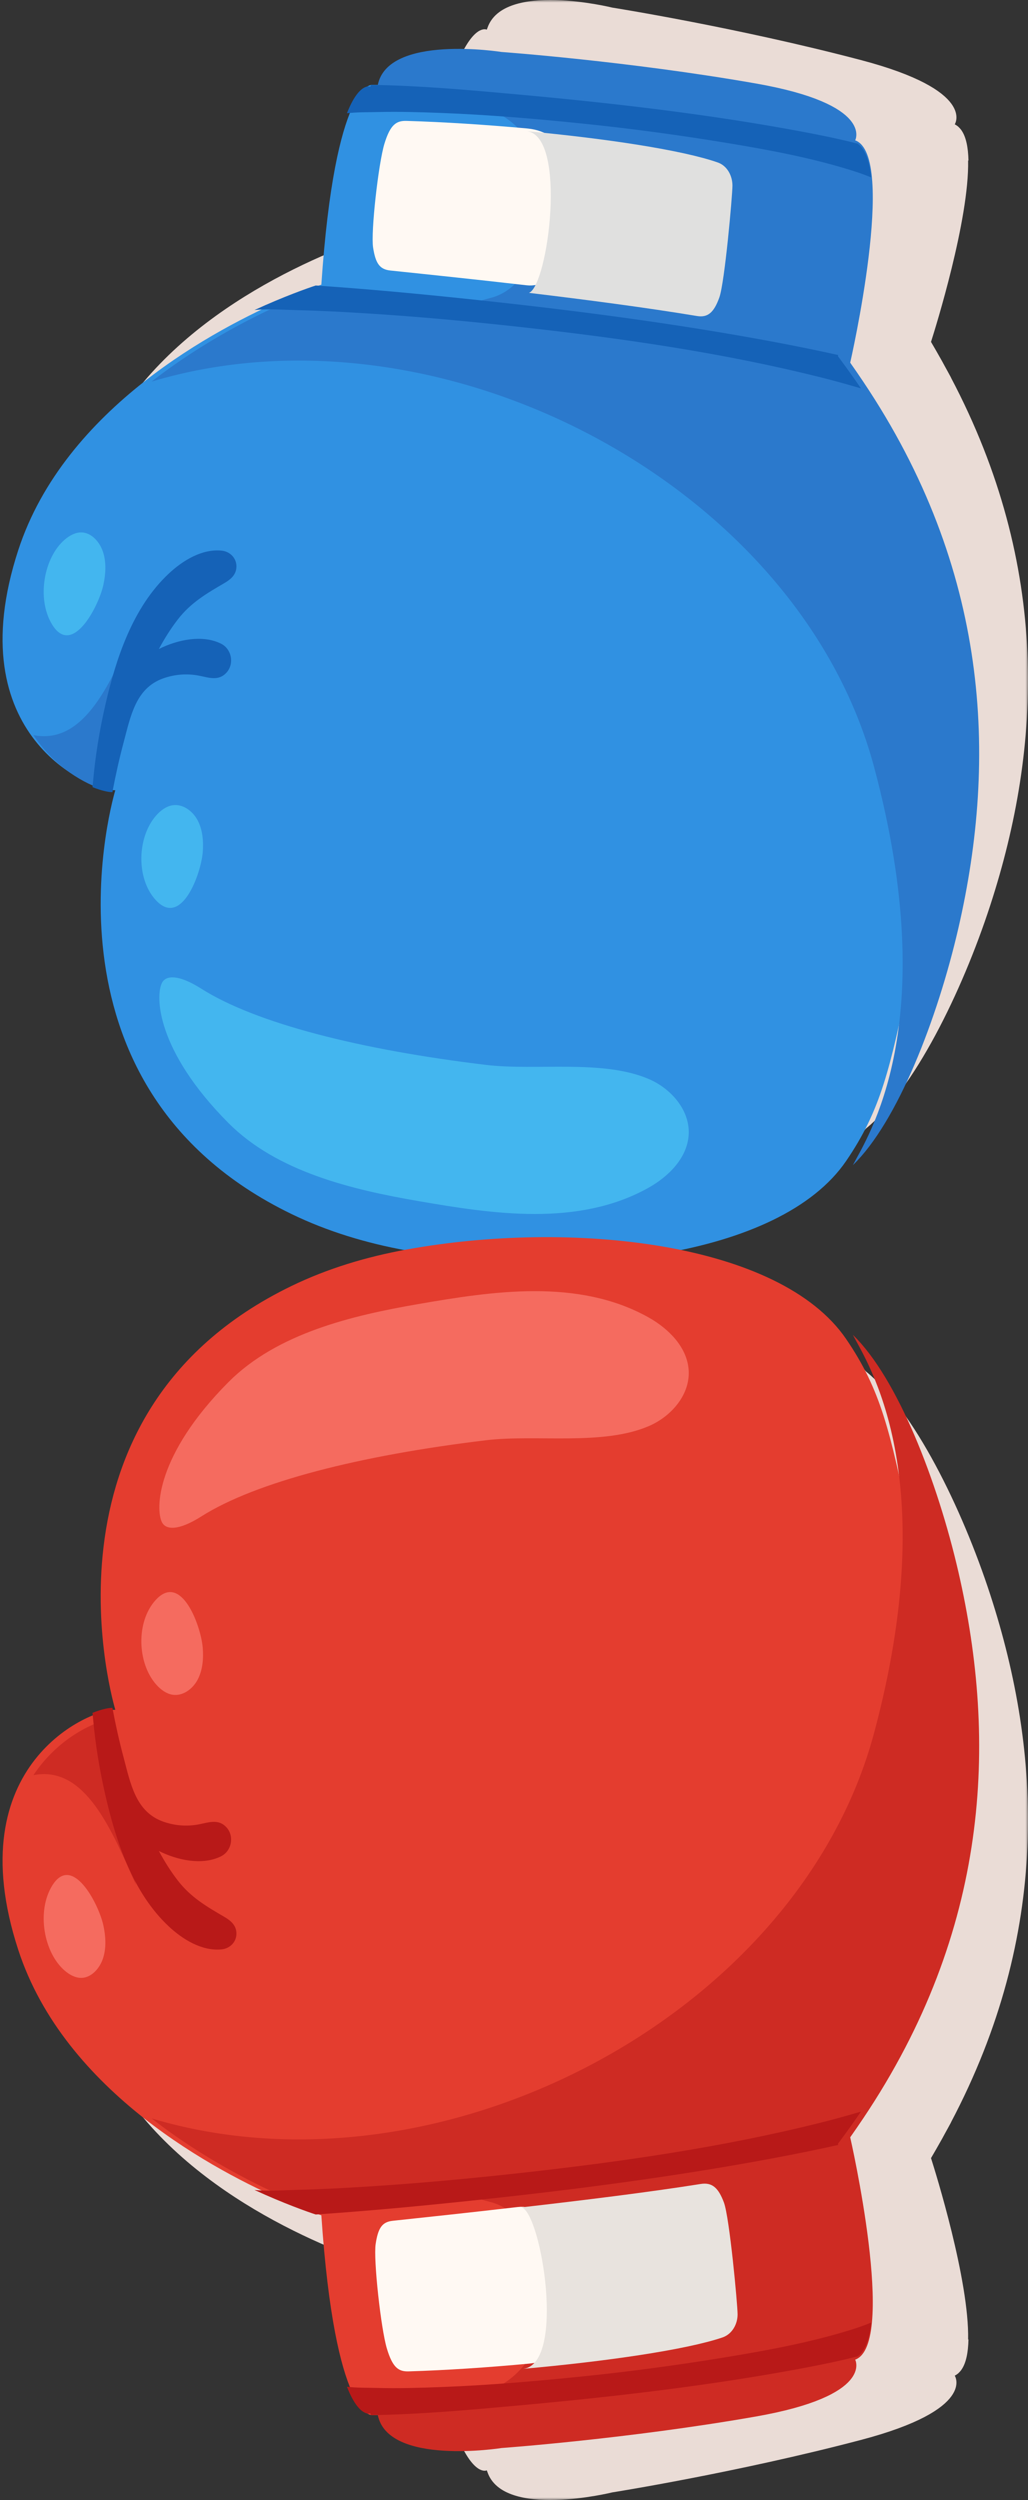
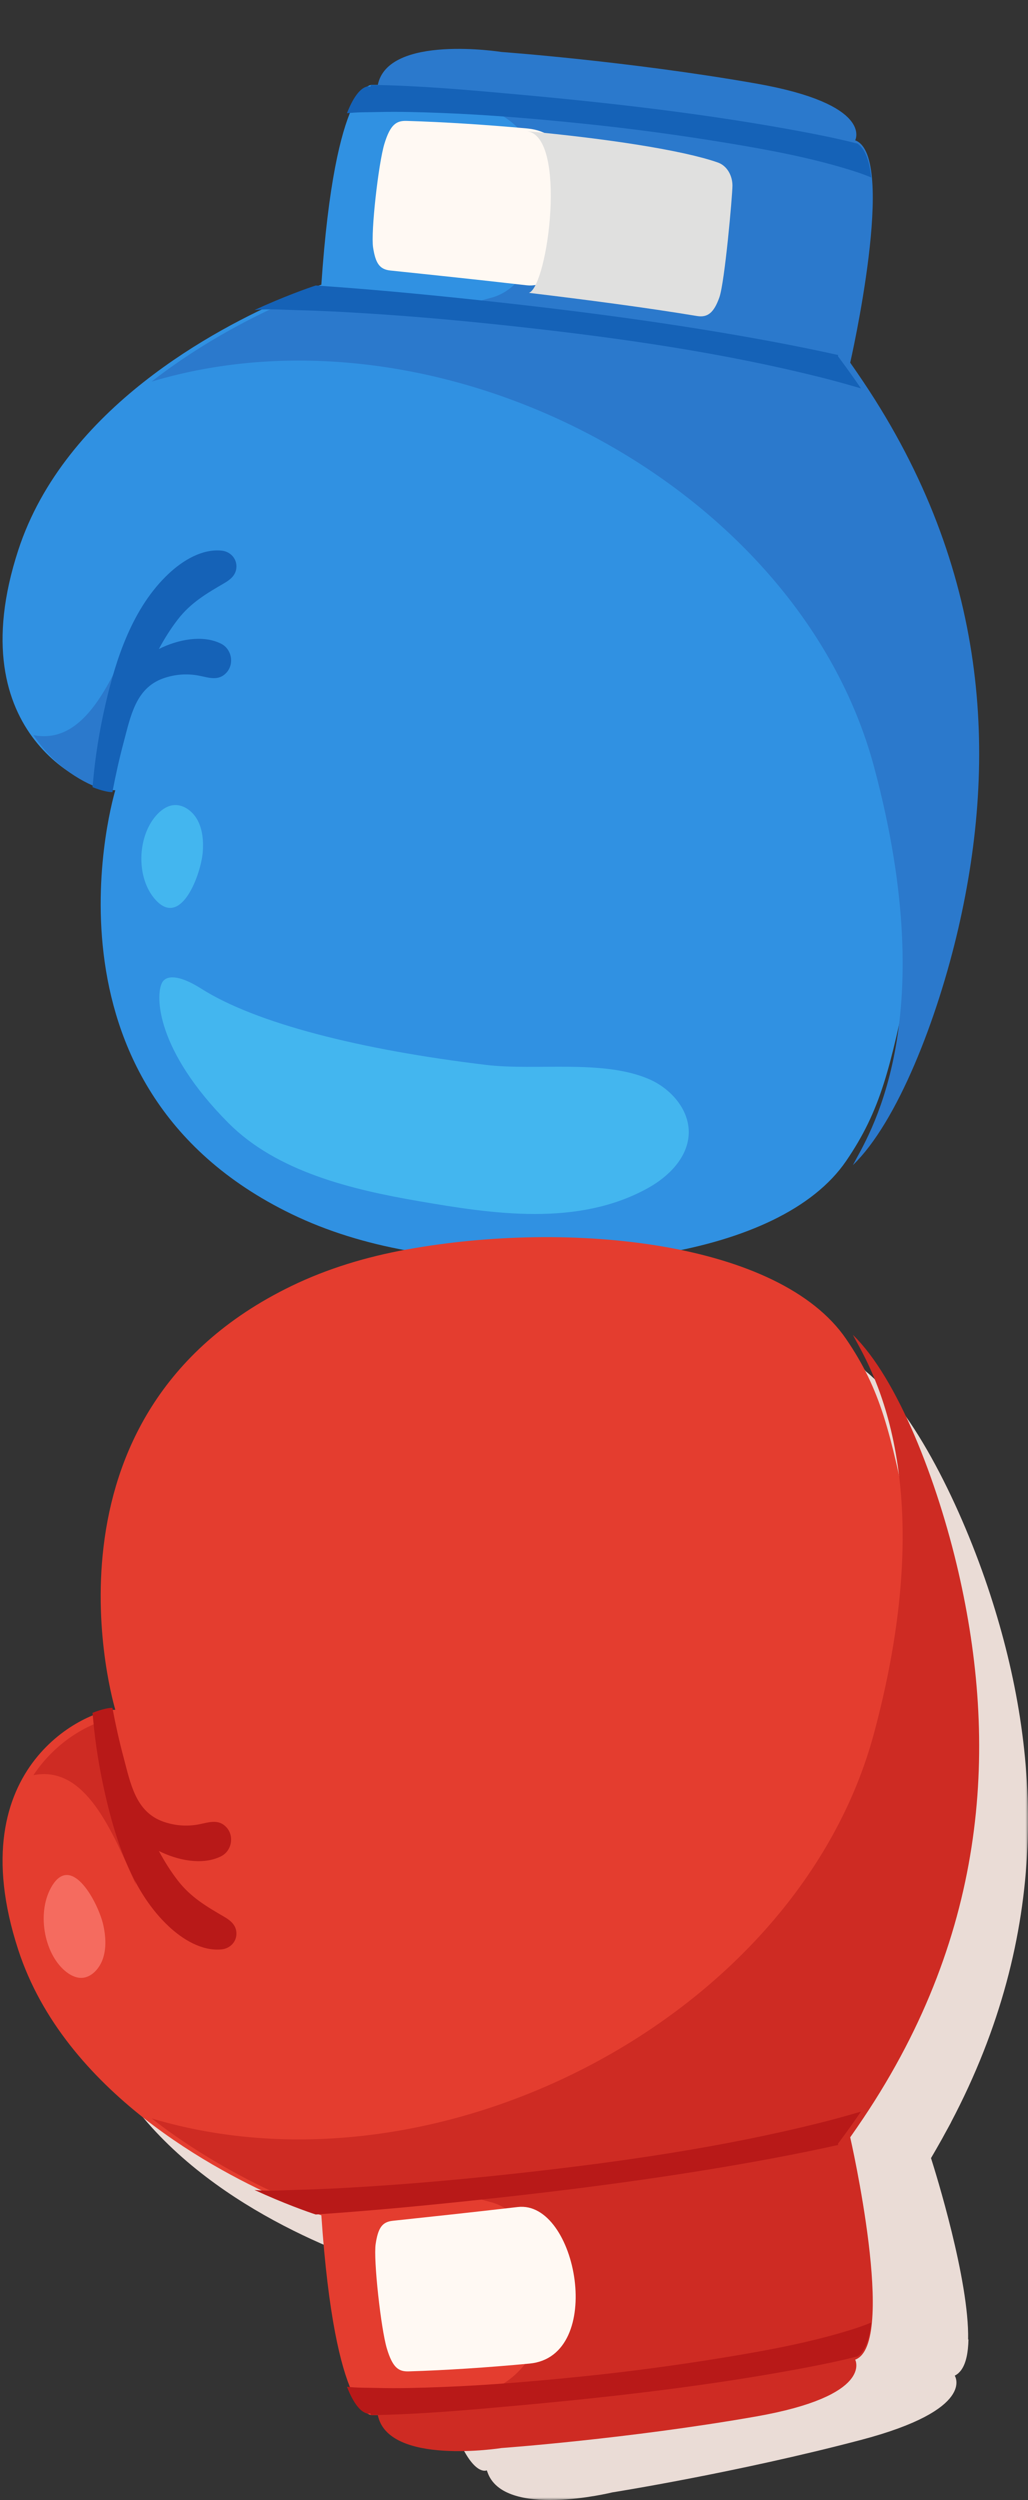
<svg xmlns="http://www.w3.org/2000/svg" xmlns:xlink="http://www.w3.org/1999/xlink" width="200px" height="486px" viewBox="0 0 200 486" version="1.1">
  <rect x="0" y="0" width="200" height="486" fill="#333333" stroke="none" />
  <title>img_competitive_mob</title>
  <desc>Created with Sketch.</desc>
  <defs>
-     <polygon id="path-1" points="0.534 0.176 235 0.176 235 186 0.534 186" />
    <polygon id="path-3" points="1.72973974e-13 0.176 234.466 0.176 234.466 186 1.72973974e-13 186" />
  </defs>
  <g id="Page-1" stroke="none" stroke-width="1" fill="none" fill-rule="evenodd">
    <g id="FAQs---Why-Is-My-Website-Traffic-Going-Down---Mobile" transform="translate(-87, -6566)">
      <g id="img_competitive_mob" transform="translate(187.5, 6809) rotate(-90) translate(-187.5, -6809) translate(-56, 6709)">
        <g id="Group-3" transform="translate(251.5, 13.5)">
          <mask id="mask-2" fill="white">
            <use xlink:href="#path-1" />
          </mask>
          <g id="Clip-2" />
          <path d="M5.781,68.124 C7.821,60.587 10.684,53.275 14.655,46.556 C43.737,-2.642 98.617,19.58 98.617,19.58 C98.619,19.529 98.631,19.462 98.635,19.405 L98.636,19.405 C98.655,19.197 98.696,18.957 98.757,18.688 C98.892,18.107 99.125,17.398 99.467,16.594 C99.488,16.542 99.511,16.488 99.534,16.435 C99.617,16.243 99.706,16.047 99.802,15.845 C99.838,15.771 99.875,15.697 99.911,15.622 C99.913,15.618 99.915,15.615 99.916,15.61 C100.011,15.417 100.108,15.223 100.213,15.022 C100.255,14.941 100.303,14.857 100.348,14.774 C100.572,14.359 100.819,13.933 101.091,13.494 C101.129,13.434 101.161,13.374 101.2,13.313 C101.303,13.15 101.417,12.984 101.526,12.818 C101.631,12.661 101.734,12.506 101.844,12.346 C101.955,12.186 102.073,12.024 102.19,11.862 C102.313,11.694 102.437,11.526 102.566,11.357 C102.685,11.198 102.809,11.041 102.934,10.882 C103.078,10.702 103.228,10.521 103.379,10.341 C103.504,10.191 103.628,10.042 103.758,9.893 C103.945,9.68 104.14,9.468 104.337,9.256 C104.445,9.14 104.548,9.021 104.662,8.904 C104.963,8.589 105.279,8.277 105.606,7.966 C105.736,7.844 105.873,7.722 106.008,7.601 C106.224,7.402 106.443,7.205 106.67,7.01 C106.831,6.874 106.996,6.739 107.161,6.604 C107.378,6.427 107.6,6.25 107.826,6.076 C108.002,5.942 108.179,5.808 108.36,5.676 C108.597,5.501 108.843,5.332 109.091,5.162 C109.271,5.04 109.448,4.915 109.631,4.796 C109.942,4.595 110.263,4.402 110.586,4.21 C118.152,-0.274 129.661,-2.23 146.147,4.825 C170.943,15.435 183.671,43.094 188.898,57.933 L188.901,57.942 C189.07,58.423 189.231,58.892 189.385,59.344 C189.542,59.804 189.689,60.25 189.83,60.679 C189.998,61.192 190.154,61.681 190.3,62.146 C190.508,62.812 190.689,63.411 190.853,63.97 C190.892,64.099 190.927,64.22 190.962,64.342 C191.038,64.604 191.11,64.853 191.176,65.087 C191.227,65.265 191.274,65.434 191.319,65.596 C191.353,65.717 191.385,65.835 191.416,65.946 C191.469,66.141 191.516,66.316 191.558,66.48 C191.576,66.546 191.594,66.613 191.61,66.675 C191.645,66.809 191.677,66.932 191.705,67.04 L191.705,67.041 C191.806,67.445 191.862,67.68 191.862,67.68 C210.543,70.586 219.88,73.73 224.558,76.203 C224.556,76.077 224.561,75.947 224.558,75.821 C230.314,78.669 229.232,80.711 229.232,80.711 C229.345,80.743 229.447,80.788 229.556,80.825 L229.556,80.828 C238.741,83.961 233.525,105.102 233.525,105.102 C233.525,105.102 229.687,129.343 223.318,153.515 C217.378,176.06 210.826,171.748 210.826,171.748 C210.727,171.965 210.589,172.161 210.438,172.349 C210.435,172.356 210.434,172.363 210.432,172.37 C210.426,172.376 210.418,172.382 210.412,172.389 C210.368,172.441 210.313,172.488 210.265,172.538 C210.119,172.696 209.955,172.845 209.772,172.982 C209.756,172.993 209.74,173.002 209.724,173.014 C208.443,173.944 206.354,174.363 203.776,174.418 C203.788,174.396 203.799,174.372 203.81,174.349 C192.327,174.594 171.096,167.944 168.771,167.204 L168.771,167.206 C168.634,167.162 168.539,167.129 168.539,167.129 C167.325,167.843 166.124,168.529 164.934,169.197 C164.87,169.231 164.805,169.27 164.741,169.306 C164.442,169.474 164.144,169.627 163.846,169.792 C163.089,170.209 162.329,170.631 161.579,171.032 C161.581,171.025 161.584,171.02 161.586,171.014 C124.853,190.398 89.957,188.733 59.036,178.666 C42.064,173.141 23.091,163.75 15.602,154.464 C15.592,154.456 15.582,154.448 15.572,154.439 C-1.869,140.054 -2.712,99.499 5.781,68.124" id="Fill-1" fill="#EADCD6" mask="url(#mask-2)" />
        </g>
        <path d="M250.5,56.2 C275.573,4.439 332.882,21.936 332.882,21.936 C332.679,17.231 343.35,-8.776 379.566,3.057 C407.21,12.088 422.707,41.682 428.497,55.186 C430.292,59.375 431.156,62.019 431.156,62.019 C470.614,64.689 469.996,71.831 469.996,71.831 C470.553,124.083 411.822,160.364 411.822,160.364 C410.597,161.226 411.267,160.365 410.062,161.174 C373.667,185.658 350.112,187.69 296.542,176.401 C278.843,172.672 270.73,170.905 260.791,164.108 C241.942,151.217 237.571,110.696 243.416,78.556 C244.82,70.835 247.076,63.269 250.5,56.2" id="Fill-4" fill="#3091E2" />
        <path d="M337.453,169.539 C392.523,154.752 429.033,84.803 412.321,29 C420.194,39.091 425.42,49.657 428.28,56.317 C428.495,56.817 428.694,57.293 428.883,57.748 C427.305,70.659 424.88,82.405 428.505,94.634 C430.869,105.195 448.607,107.15 456.884,103.63 C468.64,97.797 468.34,83.985 465.834,69.337 C470.053,71.345 469.923,72.992 469.923,72.992 C479.927,74.895 476.395,97.078 476.395,97.078 C476.395,97.078 474.621,121.721 470.278,146.512 C466.227,169.635 459.218,165.878 459.218,165.878 C456.229,174.112 415.996,164.91 415.996,164.91 C414.766,165.775 413.549,166.61 412.34,167.422 C375.819,191.951 339.227,193.594 306.117,185.967 C288.433,181.893 268.376,174.106 260,165.433 C265.286,168.128 287.198,183.034 337.453,169.539" id="Fill-6" fill="#2B79CC" />
        <path d="M365,26 C354.318,22.827 343.749,21.537 333,19.68 C334.042,16.143 337.224,10.235 343.592,6 C341.616,16.119 354.274,21.222 365,26" id="Fill-8" fill="#2B79CC" />
        <path d="M417.481,162.575 C417.348,162.543 417.256,162.52 417.256,162.52 C415.137,164.106 413.055,165.593 411,167 C411.738,164.454 412.461,161.902 413.108,159.32 C417.923,140.138 420.764,120.341 422.94,100.652 C424.035,90.753 424.952,80.837 425.574,70.892 C425.852,66.441 426.095,61.99 426.2,57.531 C426.264,54.794 426.516,51.8 426.226,49 C428.918,54.87 430.48,59.356 431,60.927 C430.323,70.979 429.379,81.011 428.323,91.026 C426.238,110.815 423.679,130.618 420.017,150.157 C419.238,154.309 418.394,158.452 417.481,162.575" id="Fill-10" fill="#1562B7" />
        <path d="M453.27,165.508 C455.812,157.478 457.371,149.067 458.736,140.766 C460.255,131.533 461.509,122.25 462.464,112.943 C463.407,103.767 464.192,94.569 464.542,85.351 C464.7,81.217 464.822,77.077 464.717,72.939 C464.671,71.084 464.715,68.991 464.488,67 C470.58,69.387 469.661,71.558 469.661,71.558 C469.778,71.58 469.885,71.617 470,71.645 C469.863,81.143 469.011,90.631 468.153,100.085 C466.464,118.696 464.314,137.408 460.86,155.78 C460.197,159.313 459.47,162.848 458.579,166.334 C457.566,167.848 455.159,168.659 452,169 C452.472,167.871 452.888,166.714 453.27,165.508" id="Fill-12" fill="#1562B7" />
        <path d="M295.444,31.018 C292.92,29.714 282.349,29.86 268.208,43.921 C258.66,53.414 255.229,68.068 253.02,80.825 C250.494,95.428 247.988,111.916 255.535,125.556 C257.756,129.571 261.466,133.312 266.081,133.493 C270.746,133.677 274.867,130.04 276.71,125.786 C280.611,116.775 278.312,103.827 279.484,94.057 C282.428,69.534 287.579,49.265 294.299,38.66 C297.142,34.173 296.896,31.77 295.444,31.018" id="Fill-14" fill="#43B6EF" />
        <path d="M374.971,32.313 C377.515,35.025 379.831,38.77 379.461,42.597 C379.296,44.313 377.872,45.692 376.021,45.478 C374.623,45.317 373.798,44.271 373.156,43.17 C371.134,39.703 369.345,36.614 366.055,34.076 C364.261,32.692 362.333,31.486 360.33,30.405 C362.161,34.052 363.17,38.904 361.363,42.512 C360.33,44.576 357.455,45.145 355.714,43.54 C354.068,42.023 354.767,40.128 355.136,38.287 C355.611,35.923 355.425,33.479 354.606,31.206 C352.69,25.881 347.24,24.904 342.177,23.553 C338.983,22.699 335.752,21.983 332.5,21.366 C332.505,20.534 332.812,19.165 333.48,17.5 C333.816,17.536 334.153,17.571 334.478,17.6 C339.464,18.032 344.438,18.849 349.311,19.96 C358.526,22.057 368.438,25.345 374.971,32.313" id="Fill-16" fill="#1562B7" />
-         <path d="M381.614,12.117 C382.43,13.075 383.036,14.213 382.998,15.395 C382.937,17.261 381.219,18.887 379.164,19.554 C377.111,20.219 374.801,20.065 372.678,19.584 C368.56,18.651 358.67,13.522 365.136,9.613 C370.122,6.596 378.129,8.026 381.614,12.117" id="Fill-18" fill="#43B6EF" />
        <path d="M327.979,29.892 C328.955,30.757 329.763,31.841 329.957,33.066 C330.262,35.001 328.918,36.938 327.061,37.934 C325.204,38.93 322.941,39.118 320.792,38.941 C316.627,38.596 306.056,34.788 311.547,29.783 C315.782,25.921 323.807,26.193 327.979,29.892" id="Fill-20" fill="#43B6EF" />
        <path d="M461.521,102.124 C462.259,94.04 462.781,85.826 462.997,78.608 C463.056,76.63 462.327,75.442 458.543,74.287 C454.758,73.133 441.386,71.615 438.365,72.089 C435.344,72.564 434.131,73.328 433.911,75.452 C433.129,82.947 432.153,92.274 431.04,101.953 C429.751,113.167 460.136,117.3 461.521,102.124" id="Fill-22" fill="#FFF9F3" />
        <path d="M429.567,102.411 C430.99,106.14 460.012,109.916 461,102 C459.578,117.306 457.323,132.311 454.905,139.167 C454.263,140.985 452.312,142.007 450.399,142 C448.486,141.993 431.582,140.497 428.668,139.448 C425.751,138.401 424.716,137.211 425.065,135.107 C426.694,125.277 428.227,113.593 429.567,102.411" id="Fill-24" fill="#E0E0DF" />
        <g id="Group-28" transform="translate(0.5, 13.5)">
          <mask id="mask-4" fill="white">
            <use xlink:href="#path-3" />
          </mask>
          <g id="Clip-27" />
          <path d="M229.22,68.124 C227.18,60.587 224.316,53.275 220.344,46.556 C191.264,-2.642 136.384,19.58 136.384,19.58 C136.382,19.529 136.37,19.462 136.365,19.405 L136.365,19.405 C136.345,19.197 136.305,18.957 136.243,18.688 L136.242,18.688 C136.109,18.107 135.874,17.398 135.534,16.594 C135.511,16.542 135.49,16.488 135.466,16.435 C135.382,16.243 135.294,16.047 135.197,15.845 C135.162,15.771 135.126,15.697 135.089,15.622 C135.088,15.618 135.086,15.615 135.083,15.61 C134.989,15.417 134.893,15.223 134.787,15.022 C134.744,14.941 134.697,14.857 134.652,14.774 C134.427,14.359 134.181,13.933 133.909,13.494 C133.872,13.434 133.838,13.374 133.799,13.313 C133.696,13.15 133.582,12.984 133.473,12.818 C133.369,12.661 133.266,12.506 133.156,12.346 C133.044,12.186 132.927,12.024 132.809,11.862 C132.688,11.694 132.563,11.526 132.435,11.357 C132.314,11.198 132.192,11.041 132.065,10.882 C131.921,10.702 131.773,10.521 131.62,10.341 C131.496,10.191 131.372,10.042 131.241,9.893 C131.056,9.68 130.86,9.468 130.664,9.256 C130.555,9.14 130.452,9.021 130.339,8.904 C130.037,8.589 129.722,8.277 129.395,7.966 C129.265,7.844 129.126,7.722 128.993,7.601 C128.775,7.402 128.556,7.205 128.329,7.01 C128.169,6.874 128.004,6.739 127.838,6.604 C127.622,6.427 127.4,6.25 127.174,6.076 C126.998,5.942 126.822,5.808 126.641,5.676 C126.402,5.501 126.157,5.332 125.909,5.162 C125.73,5.04 125.552,4.915 125.368,4.796 C125.059,4.595 124.738,4.402 124.413,4.21 C116.849,-0.274 105.339,-2.23 88.852,4.825 C64.056,15.435 51.329,43.094 46.103,57.933 C46.102,57.937 46.101,57.939 46.1,57.942 C45.931,58.423 45.768,58.892 45.614,59.344 C45.459,59.804 45.31,60.25 45.169,60.679 C45.002,61.192 44.847,61.681 44.7,62.146 C44.491,62.812 44.311,63.411 44.146,63.97 C44.108,64.099 44.073,64.22 44.038,64.342 C43.962,64.604 43.889,64.853 43.823,65.087 C43.773,65.265 43.726,65.434 43.68,65.596 C43.648,65.717 43.615,65.835 43.584,65.946 C43.532,66.141 43.484,66.316 43.441,66.48 C43.424,66.546 43.406,66.613 43.39,66.675 C43.355,66.809 43.323,66.932 43.296,67.04 L43.296,67.041 C43.193,67.445 43.138,67.68 43.138,67.68 C24.457,70.586 15.12,73.73 10.442,76.203 C10.445,76.077 10.438,75.947 10.441,75.821 C4.687,78.669 5.768,80.711 5.768,80.711 C5.655,80.743 5.554,80.788 5.445,80.825 L5.445,80.828 C-3.742,83.961 1.476,105.102 1.476,105.102 C1.476,105.102 5.314,129.343 11.682,153.515 C17.621,176.06 24.173,171.748 24.173,171.748 C24.273,171.965 24.41,172.161 24.562,172.349 C24.564,172.356 24.566,172.363 24.568,172.37 C24.574,172.376 24.583,172.382 24.588,172.389 C24.632,172.441 24.686,172.488 24.734,172.538 C24.881,172.696 25.046,172.845 25.228,172.982 C25.244,172.993 25.26,173.002 25.276,173.014 C26.558,173.944 28.647,174.363 31.223,174.418 C31.211,174.396 31.202,174.372 31.19,174.349 C42.673,174.594 63.903,167.944 66.229,167.204 L66.229,167.206 C66.366,167.162 66.461,167.129 66.461,167.129 C67.675,167.843 68.876,168.529 70.066,169.197 C70.129,169.231 70.195,169.27 70.258,169.306 C70.558,169.474 70.856,169.627 71.155,169.792 C71.912,170.209 72.671,170.631 73.42,171.032 C73.418,171.025 73.416,171.02 73.414,171.014 C110.146,190.398 145.042,188.733 175.965,178.666 C192.936,173.141 211.909,163.75 219.398,154.464 C219.407,154.456 219.418,154.448 219.429,154.439 C236.87,140.054 237.712,99.499 229.22,68.124" id="Fill-26" fill="#EADCD6" mask="url(#mask-4)" />
        </g>
        <path d="M154.117,21.936 C154.321,17.231 143.652,-8.776 107.434,3.057 C79.79,12.088 64.293,41.682 58.503,55.186 C56.708,59.375 55.845,62.019 55.845,62.019 C16.386,64.689 17.004,71.831 17.004,71.831 C16.446,124.083 75.178,160.364 75.178,160.364 C76.402,161.226 75.733,160.365 76.938,161.174 C113.333,185.658 136.888,187.69 190.458,176.401 C208.156,172.672 216.27,170.905 226.209,164.108 C245.058,151.217 249.429,110.696 243.584,78.556 C242.18,70.835 239.924,63.269 236.5,56.2 C211.427,4.439 154.117,21.936 154.117,21.936 Z" id="Fill-29" fill="#E43D2F" />
        <path d="M149.547,169.539 C94.478,154.752 57.968,84.803 74.678,29 C66.806,39.091 61.58,49.657 58.72,56.317 C58.505,56.817 58.306,57.293 58.117,57.748 C59.695,70.659 62.12,82.405 58.496,94.634 C56.131,105.195 38.393,107.15 30.116,103.63 C18.36,97.797 18.66,83.985 21.166,69.337 C16.947,71.345 17.077,72.992 17.077,72.992 C7.073,74.895 10.605,97.078 10.605,97.078 C10.605,97.078 12.379,121.721 16.722,146.512 C20.773,169.635 27.782,165.878 27.782,165.878 C30.771,174.112 71.006,164.91 71.006,164.91 C72.235,165.775 73.453,166.61 74.66,167.422 C111.182,191.951 147.773,193.594 180.883,185.967 C198.568,181.893 218.625,174.106 227,165.433 C221.716,168.128 199.803,183.034 149.547,169.539" id="Fill-31" fill="#CE2B23" />
        <path d="M120,26 C130.682,22.827 141.251,21.537 152,19.68 C150.958,16.143 147.776,10.235 141.408,6 C143.384,16.119 130.725,21.222 120,26" id="Fill-33" fill="#CE2B23" />
        <path d="M69.52,162.575 C69.652,162.543 69.745,162.52 69.745,162.52 C71.864,164.106 73.945,165.593 76,167 C75.262,164.454 74.539,161.902 73.892,159.32 C69.078,140.138 66.236,120.341 64.059,100.652 C62.965,90.753 62.049,80.837 61.426,70.892 C61.147,66.441 60.904,61.99 60.8,57.531 C60.736,54.794 60.483,51.8 60.773,49 C58.081,54.87 56.519,59.356 56,60.927 C56.676,70.979 57.621,81.011 58.677,91.026 C60.761,110.815 63.321,130.618 66.984,150.157 C67.762,154.309 68.606,158.452 69.52,162.575" id="Fill-35" fill="#B81918" />
        <path d="M33.731,165.508 C31.189,157.478 29.63,149.067 28.264,140.766 C26.746,131.533 25.49,122.25 24.536,112.943 C23.594,103.767 22.808,94.569 22.458,85.351 C22.3,81.217 22.179,77.077 22.283,72.939 C22.33,71.084 22.284,68.991 22.512,67 C16.42,69.387 17.339,71.558 17.339,71.558 C17.222,71.58 17.114,71.617 17,71.645 C17.137,81.143 17.989,90.631 18.848,100.085 C20.538,118.696 22.686,137.408 26.139,155.78 C26.803,159.313 27.53,162.848 28.421,166.334 C29.433,167.848 31.842,168.659 35,169 C34.529,167.871 34.113,166.714 33.731,165.508" id="Fill-37" fill="#B81918" />
-         <path d="M190.557,31.018 C193.08,29.714 203.65,29.86 217.793,43.921 C227.34,53.414 230.772,68.068 232.98,80.825 C235.507,95.428 238.011,111.916 230.465,125.556 C228.244,129.571 224.535,133.312 219.92,133.493 C215.254,133.677 211.133,130.04 209.291,125.786 C205.39,116.775 207.688,103.827 206.516,94.057 C203.572,69.534 198.421,49.265 191.702,38.66 C188.859,34.173 189.103,31.77 190.557,31.018" id="Fill-39" fill="#F56B5F" />
        <path d="M112.028,32.313 C109.484,35.025 107.169,38.77 107.539,42.597 C107.704,44.313 109.128,45.692 110.978,45.478 C112.377,45.317 113.202,44.271 113.845,43.17 C115.867,39.703 117.656,36.614 120.945,34.076 C122.74,32.692 124.667,31.486 126.671,30.405 C124.84,34.052 123.83,38.904 125.637,42.512 C126.67,44.576 129.545,45.145 131.286,43.54 C132.932,42.023 132.234,40.128 131.864,38.287 C131.388,35.923 131.575,33.479 132.393,31.206 C134.31,25.881 139.761,24.904 144.823,23.553 C148.018,22.699 151.249,21.983 154.5,21.366 C154.495,20.534 154.188,19.165 153.521,17.5 C153.184,17.536 152.848,17.571 152.522,17.6 C147.536,18.032 142.561,18.849 137.689,19.96 C128.473,22.057 118.562,25.345 112.028,32.313" id="Fill-41" fill="#B81918" />
        <path d="M103.385,12.117 C102.569,13.075 101.963,14.213 102.002,15.395 C102.062,17.261 103.781,18.887 105.835,19.554 C107.889,20.219 110.198,20.065 112.322,19.584 C116.44,18.651 126.33,13.522 119.864,9.613 C114.877,6.596 106.87,8.026 103.385,12.117" id="Fill-43" fill="#F56B5F" />
-         <path d="M159.022,29.892 C158.046,30.757 157.237,31.841 157.043,33.066 C156.738,35.001 158.082,36.938 159.94,37.934 C161.797,38.93 164.059,39.118 166.209,38.941 C170.374,38.596 180.944,34.788 175.453,29.783 C171.219,25.921 163.194,26.193 159.022,29.892" id="Fill-45" fill="#F56B5F" />
        <path d="M27.021,102.524 C26.262,94.45 25.723,86.226 25.503,79.013 C25.444,77.064 26.178,75.892 29.986,74.754 C33.795,73.617 47.252,72.12 50.293,72.588 C53.333,73.055 54.555,73.808 54.777,75.902 C55.514,82.825 56.423,91.335 57.456,100.228 C58.804,111.82 28.416,117.362 27.021,102.524" id="Fill-47" fill="#FFF9F3" />
-         <path d="M57.393,101 C55.969,104.886 26.988,109.559 26,101.308 C27.423,117.262 29.677,132.901 32.095,140.046 C32.737,141.941 34.688,143.008 36.602,143 C38.515,142.992 55.418,141.433 58.333,140.34 C61.248,139.249 62.284,138.009 61.935,135.815 C60.307,125.569 58.732,112.655 57.393,101" id="Fill-49" fill="#E8E3DE" />
      </g>
    </g>
  </g>
</svg>